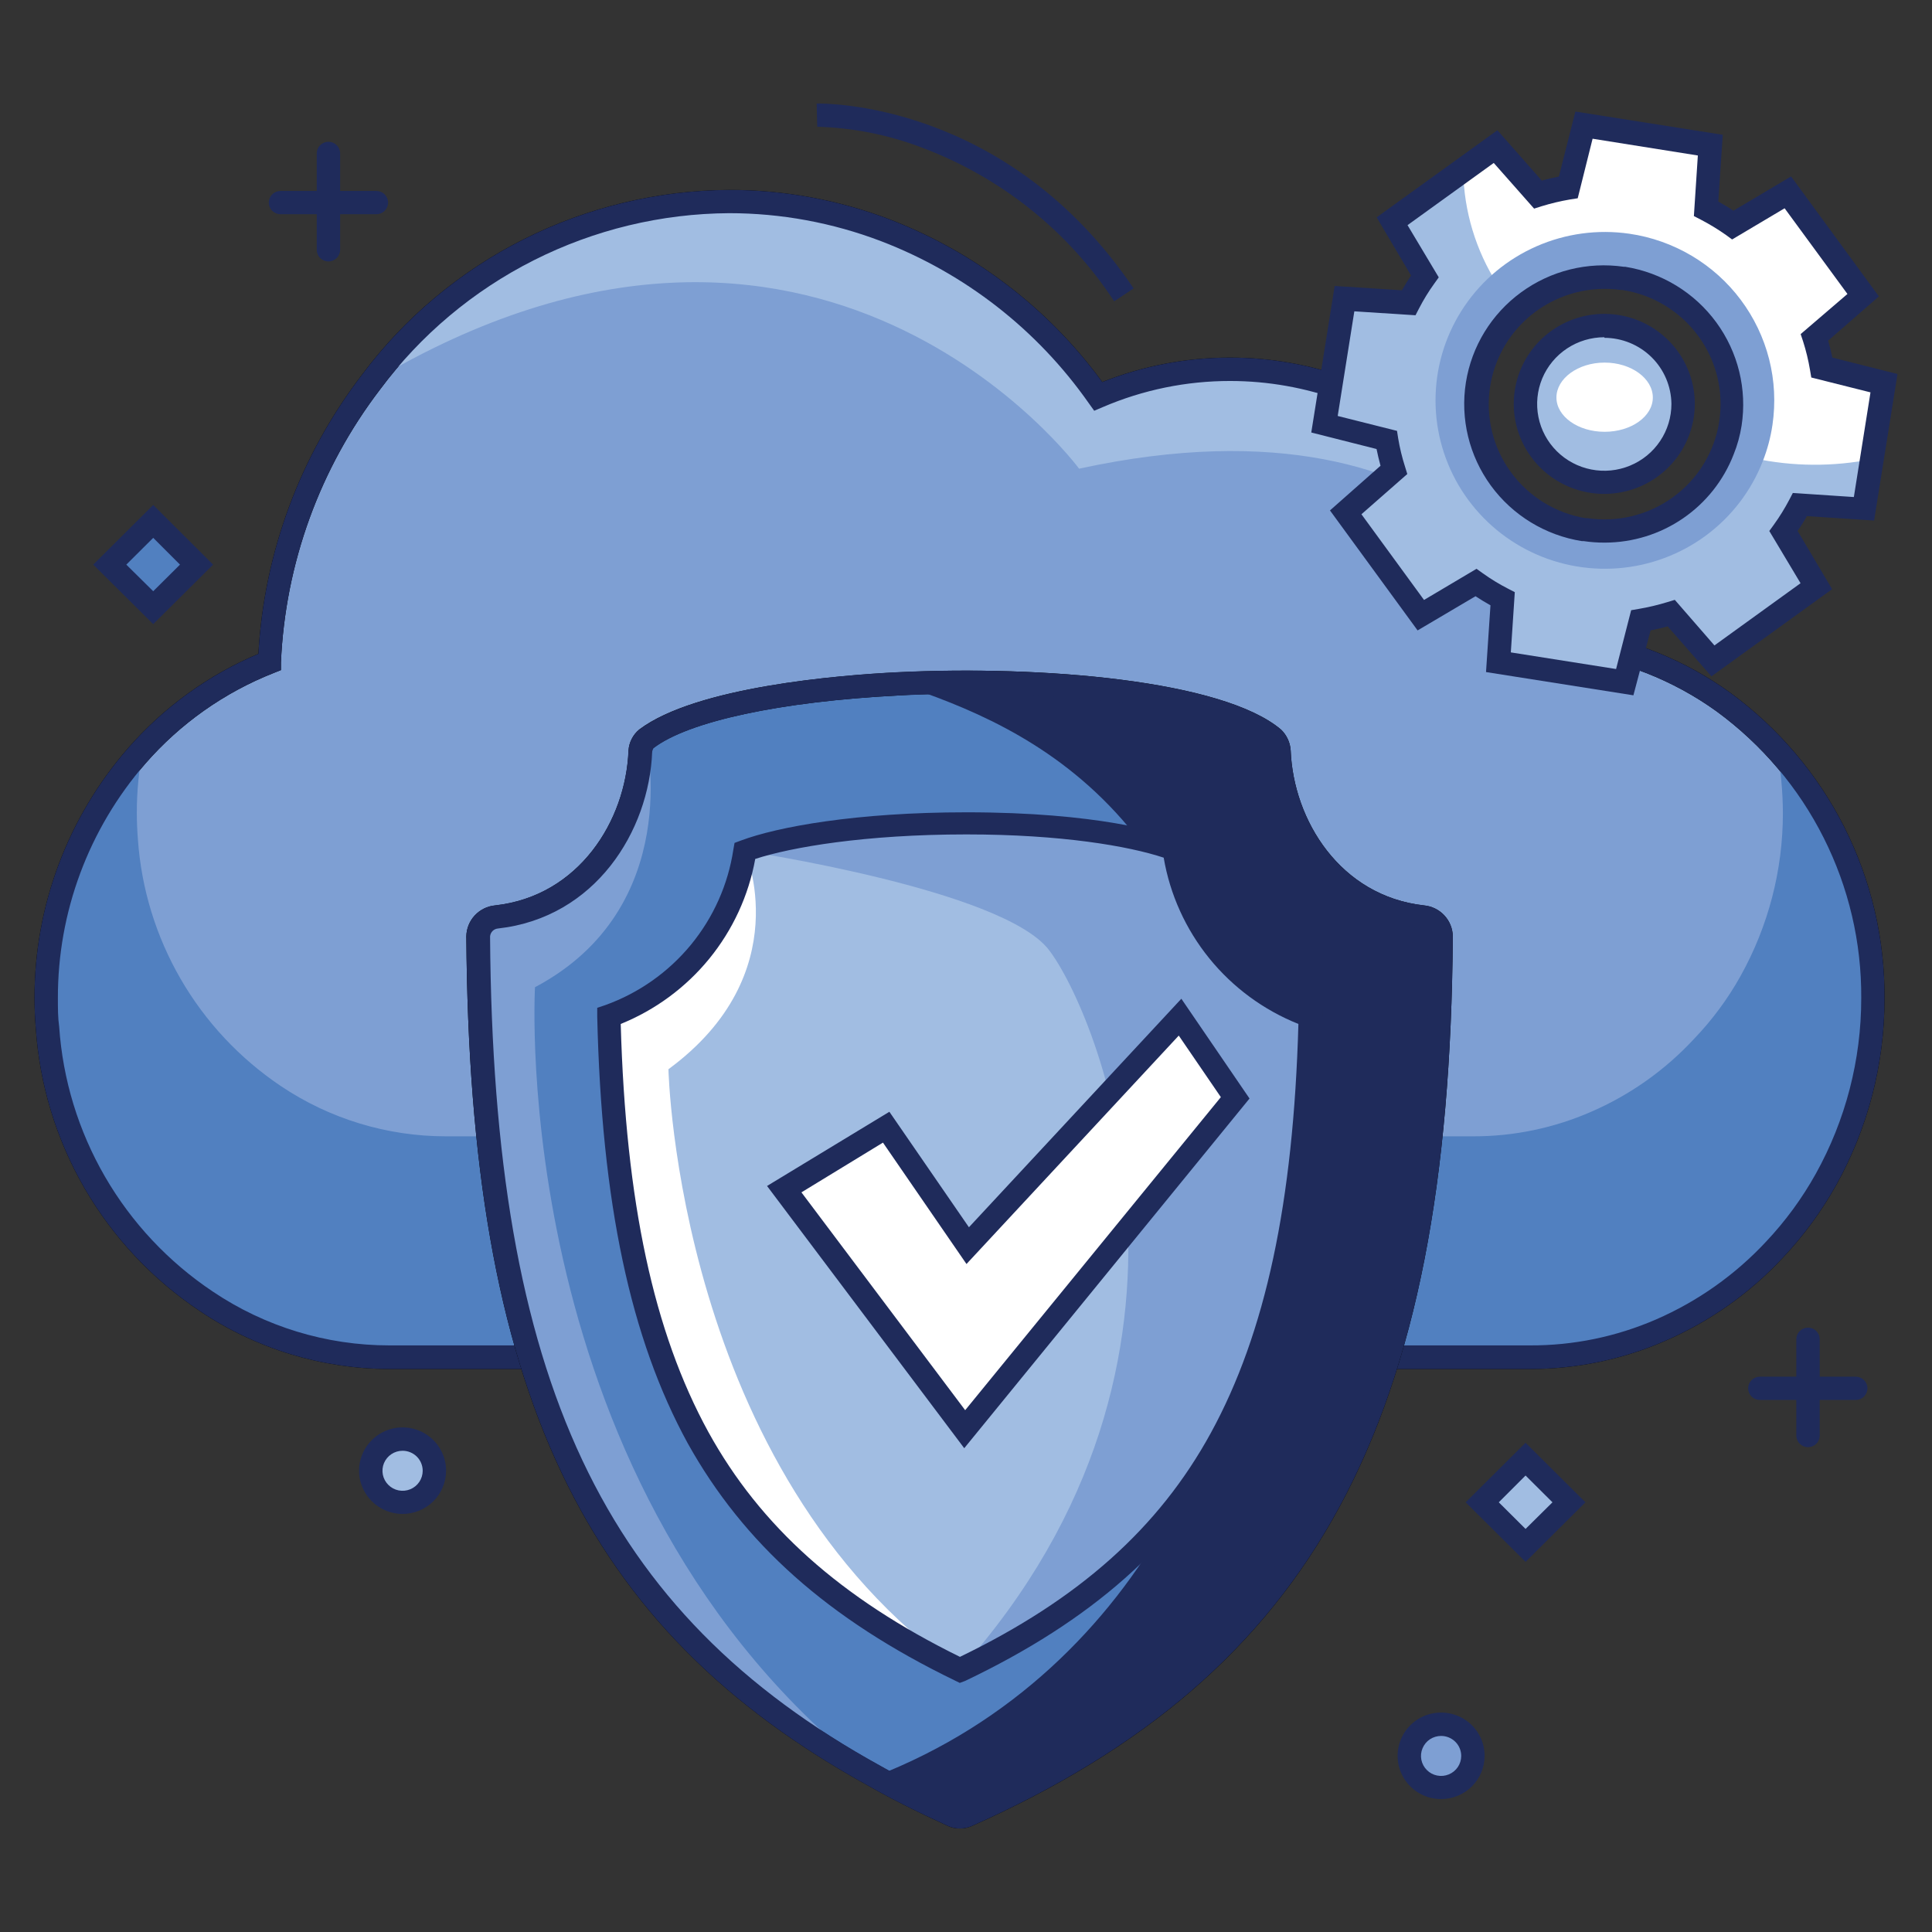
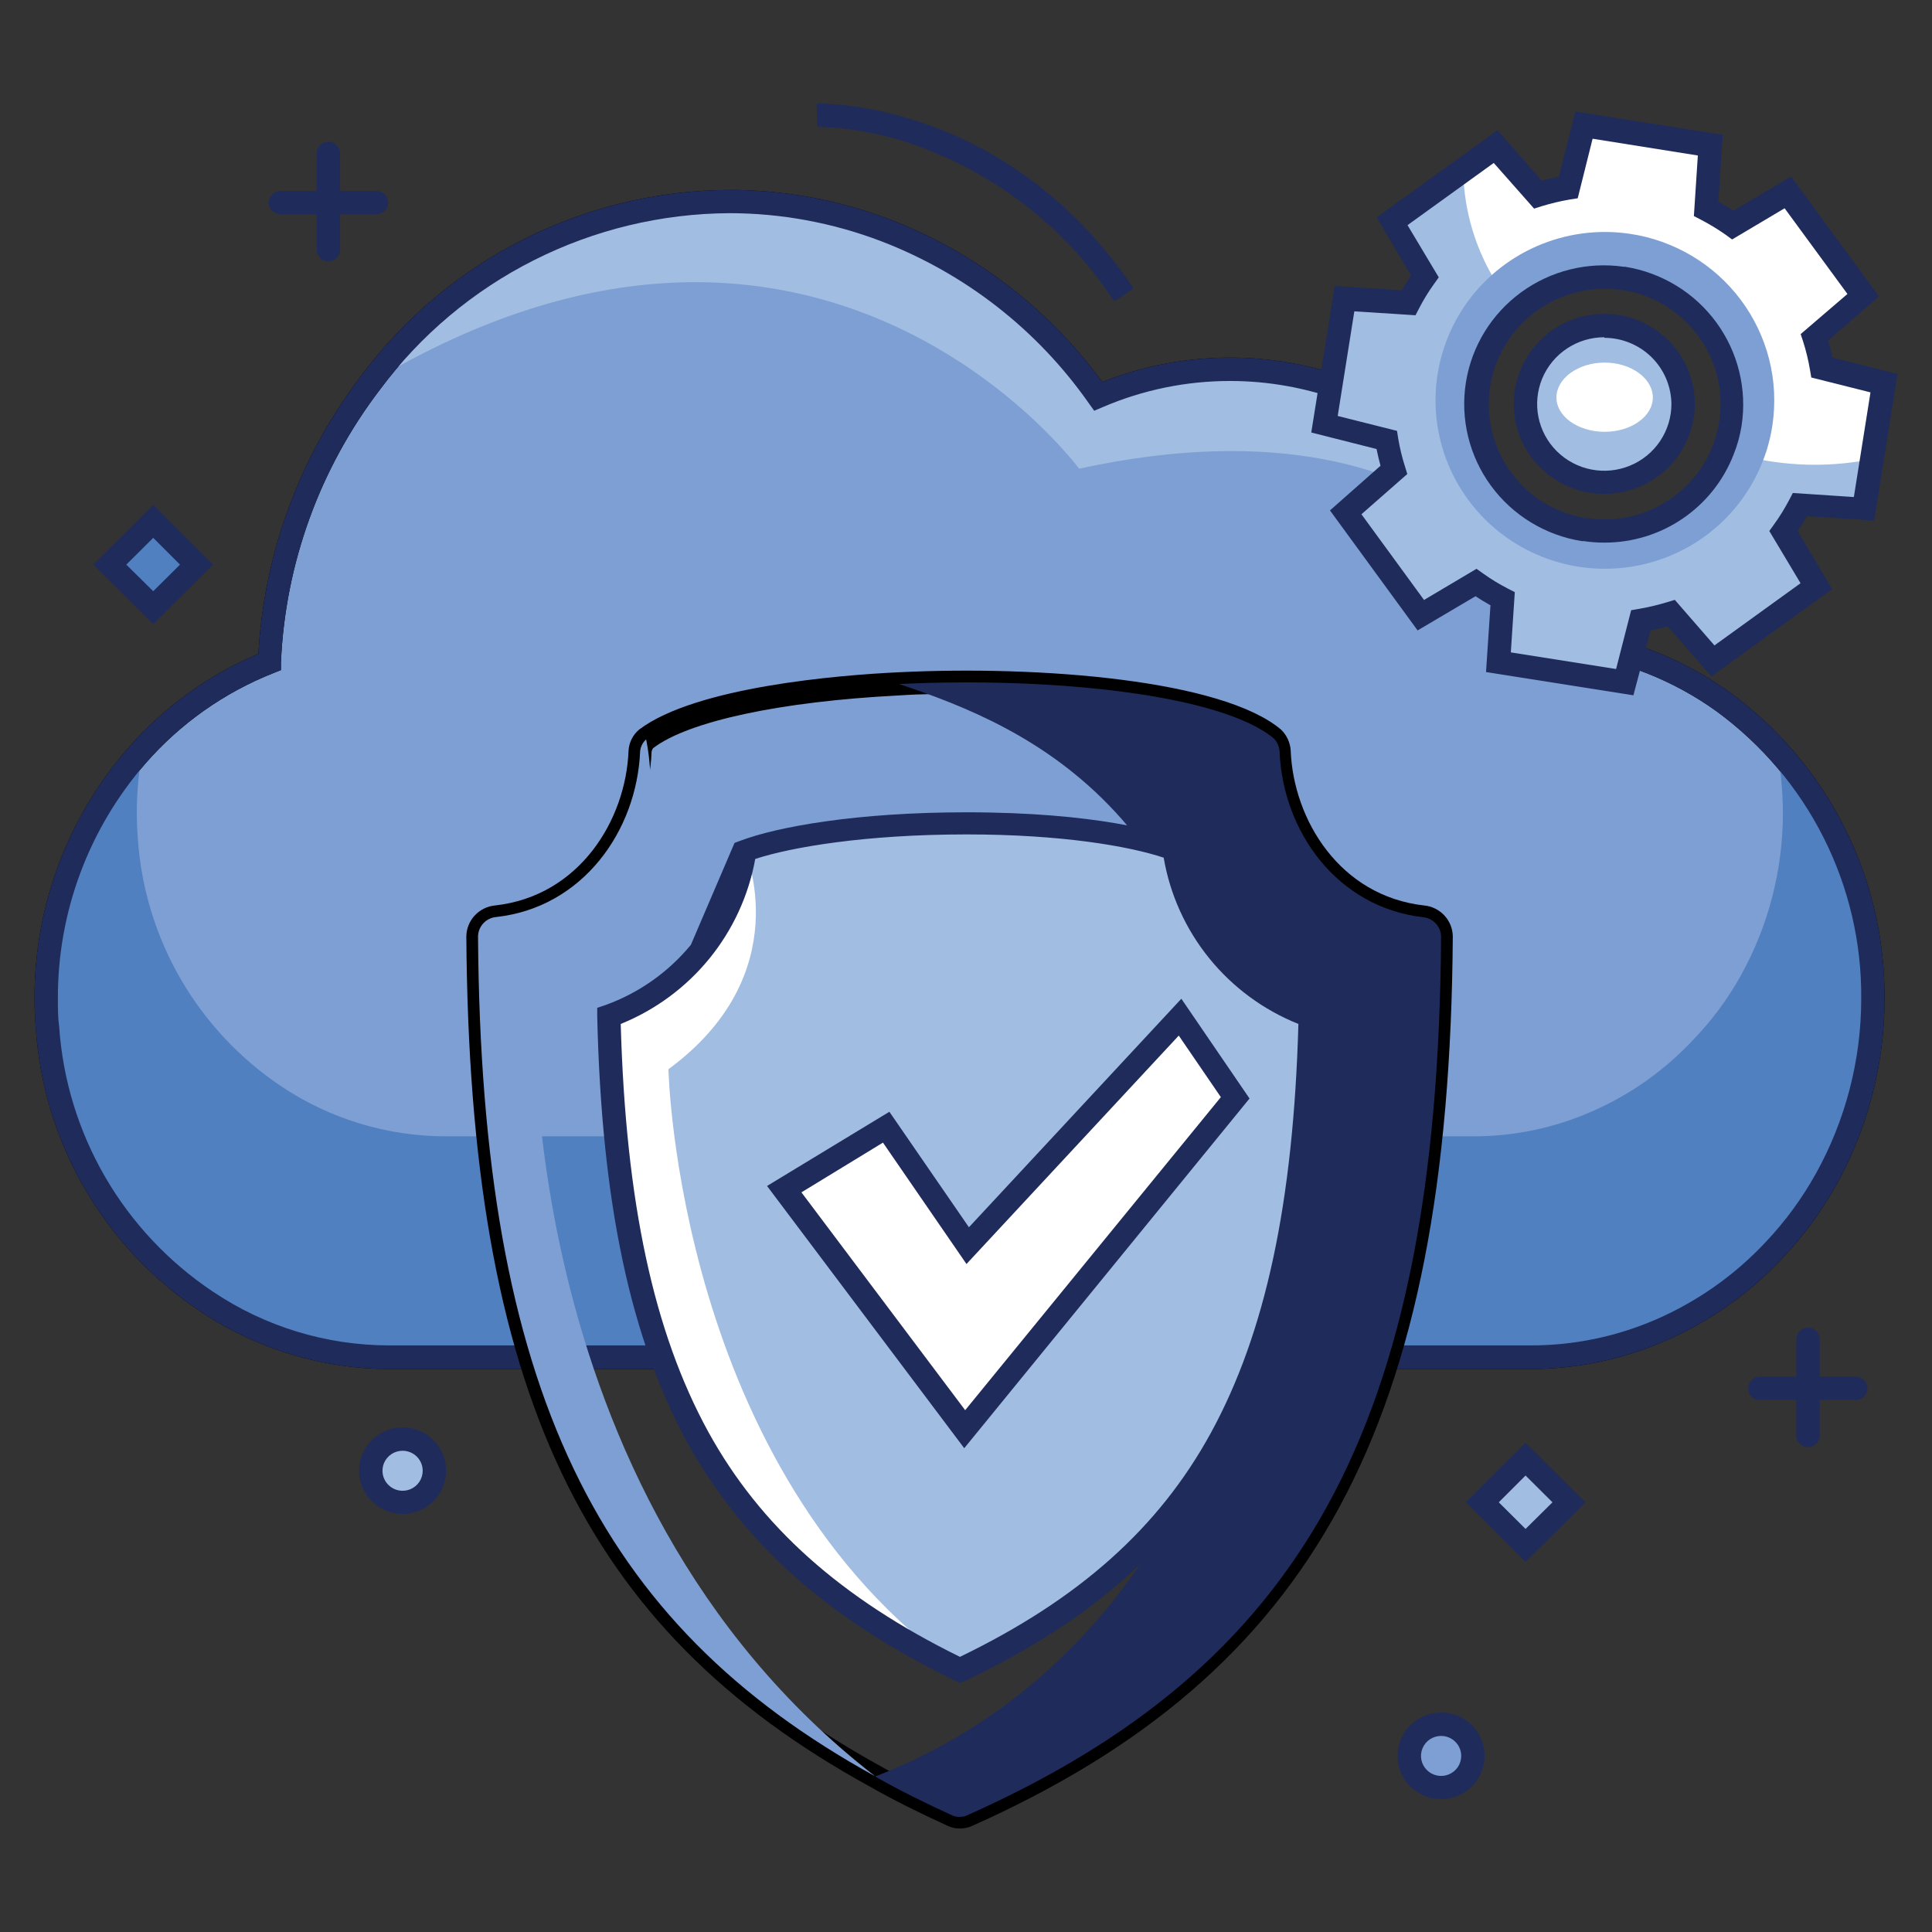
<svg xmlns="http://www.w3.org/2000/svg" width="56" height="56" viewBox="0 0 56 56" fill="none">
  <rect x="0" y="0" width="56" height="56" fill="#333333" stroke="none" />
  <path d="M54.285 28.935C54.29 30.772 53.823 32.58 52.929 34.187C52.519 34.92 52.021 35.599 51.444 36.21C50.515 37.206 49.39 38.002 48.138 38.546C46.944 39.07 45.653 39.34 44.348 39.338H11.289C9.39 39.342 7.534 38.779 5.96 37.723C4.639 36.834 3.538 35.657 2.742 34.283C1.947 32.908 1.476 31.371 1.366 29.788C1.339 29.505 1.329 29.222 1.329 28.935C1.329 26.361 2.263 23.872 3.96 21.927C5.002 20.725 6.321 19.79 7.804 19.204C7.936 16.266 8.964 13.437 10.75 11.094C11.954 9.478 13.518 8.163 15.32 7.252C17.123 6.34 19.113 5.858 21.135 5.842C22.68 5.84 24.213 6.12 25.657 6.668C28.149 7.628 30.297 9.302 31.831 11.478C33.038 10.962 34.338 10.696 35.652 10.696C40.354 10.696 44.324 14.067 45.484 18.594C47.096 18.791 48.63 19.394 49.942 20.346C51.297 21.335 52.397 22.628 53.152 24.122C53.907 25.615 54.295 27.264 54.285 28.935Z" fill="#7E9FD3" />
  <path d="M44.341 39.682H11.289C9.326 39.679 7.409 39.092 5.784 37.996C4.417 37.082 3.278 35.869 2.455 34.45C1.633 33.031 1.148 31.443 1.037 29.808C1.014 29.535 1 29.239 1 28.929C0.997 26.268 1.96 23.695 3.712 21.685C4.746 20.5 6.037 19.565 7.489 18.951C7.655 16.017 8.701 13.199 10.493 10.861C11.727 9.209 13.332 7.865 15.179 6.935C17.026 6.006 19.065 5.516 21.135 5.505C22.721 5.503 24.294 5.791 25.776 6.354C28.249 7.301 30.393 8.94 31.95 11.073C33.127 10.605 34.384 10.365 35.652 10.365C40.33 10.365 44.467 13.615 45.768 18.297C47.354 18.531 48.859 19.143 50.155 20.08C51.55 21.102 52.682 22.436 53.459 23.976C54.236 25.516 54.635 27.216 54.624 28.939C54.627 30.834 54.144 32.698 53.22 34.356C52.795 35.115 52.278 35.819 51.681 36.452C50.723 37.483 49.56 38.305 48.267 38.866C47.03 39.406 45.693 39.684 44.341 39.682ZM21.135 6.179C19.166 6.191 17.228 6.658 15.472 7.544C13.717 8.429 12.193 9.709 11.022 11.282C9.271 13.569 8.267 16.333 8.143 19.204V19.423L7.94 19.504C6.502 20.07 5.223 20.974 4.211 22.136C2.57 24.026 1.671 26.44 1.678 28.935C1.678 29.225 1.678 29.502 1.715 29.758C1.819 31.29 2.273 32.778 3.044 34.108C3.815 35.439 4.882 36.576 6.163 37.433C7.676 38.453 9.462 38.998 11.289 38.997H44.341C45.6 39.003 46.846 38.746 47.999 38.246C49.209 37.72 50.296 36.951 51.193 35.987C51.751 35.395 52.234 34.736 52.63 34.025C53.497 32.467 53.95 30.716 53.949 28.935C53.96 27.32 53.586 25.724 52.858 24.28C52.131 22.835 51.07 21.582 49.762 20.623C48.494 19.709 47.014 19.129 45.46 18.938L45.229 18.91L45.172 18.688C44.009 14.188 40.086 11.043 35.655 11.043C34.388 11.042 33.134 11.299 31.97 11.798L31.716 11.906L31.556 11.683C30.066 9.557 27.971 7.923 25.539 6.991C24.133 6.455 22.64 6.179 21.135 6.179Z" fill="black" />
  <path d="M54.285 28.935C54.289 30.773 53.822 32.582 52.929 34.191C52.519 34.923 52.02 35.602 51.444 36.213C50.515 37.21 49.39 38.005 48.138 38.549C46.944 39.074 45.653 39.343 44.348 39.341H11.289C9.39 39.344 7.534 38.781 5.96 37.723C4.639 36.834 3.538 35.657 2.742 34.283C1.947 32.908 1.476 31.371 1.366 29.788C1.339 29.509 1.329 29.222 1.329 28.935C1.329 26.361 2.263 23.872 3.96 21.927C4.021 21.86 4.078 21.793 4.143 21.725C4.024 22.329 3.965 22.943 3.966 23.559C3.966 23.817 3.977 24.073 3.997 24.328C4.096 25.753 4.52 27.138 5.237 28.377C5.954 29.616 6.946 30.676 8.136 31.477C9.551 32.429 11.219 32.937 12.927 32.937H42.703C43.88 32.939 45.044 32.696 46.121 32.225C47.248 31.737 48.26 31.02 49.094 30.122C49.623 29.572 50.079 28.957 50.45 28.292C51.255 26.848 51.678 25.224 51.678 23.572C51.676 22.956 51.62 22.341 51.508 21.735C53.304 23.707 54.294 26.275 54.285 28.935Z" fill="#5180C0" />
  <path d="M45.497 18.597C45.497 18.597 42.812 11.08 31.278 13.585C31.278 13.585 23.711 3.32 10.75 11.08C11.955 9.467 13.521 8.155 15.322 7.246C17.125 6.337 19.114 5.856 21.135 5.842C22.68 5.84 24.213 6.12 25.657 6.668C28.149 7.628 30.297 9.302 31.831 11.478C33.038 10.962 34.338 10.696 35.652 10.696C40.354 10.699 44.324 14.053 45.497 18.597Z" fill="#A1BDE2" />
  <path d="M44.341 39.682H11.289C9.326 39.679 7.409 39.092 5.784 37.996C4.417 37.082 3.278 35.869 2.455 34.45C1.633 33.031 1.148 31.443 1.037 29.808C1.014 29.535 1 29.239 1 28.929C0.997 26.268 1.96 23.695 3.712 21.685C4.746 20.5 6.037 19.565 7.489 18.951C7.655 16.017 8.701 13.199 10.493 10.861C11.727 9.209 13.332 7.865 15.179 6.935C17.026 6.006 19.065 5.516 21.135 5.505C22.721 5.503 24.294 5.791 25.776 6.354C28.249 7.301 30.393 8.94 31.95 11.073C33.127 10.605 34.384 10.365 35.652 10.365C40.33 10.365 44.467 13.615 45.768 18.297C47.354 18.531 48.859 19.143 50.155 20.08C51.55 21.102 52.682 22.436 53.459 23.976C54.236 25.516 54.635 27.216 54.624 28.939C54.627 30.834 54.144 32.698 53.22 34.356C52.795 35.115 52.278 35.819 51.681 36.452C50.723 37.483 49.56 38.305 48.267 38.866C47.03 39.406 45.693 39.684 44.341 39.682ZM21.135 6.179C19.166 6.191 17.228 6.658 15.472 7.544C13.717 8.429 12.193 9.709 11.022 11.282C9.271 13.569 8.267 16.333 8.143 19.204V19.423L7.94 19.504C6.502 20.07 5.223 20.974 4.211 22.136C2.57 24.026 1.671 26.44 1.678 28.935C1.678 29.225 1.678 29.502 1.715 29.758C1.819 31.29 2.273 32.778 3.044 34.108C3.815 35.439 4.882 36.576 6.163 37.433C7.676 38.453 9.462 38.998 11.289 38.997H44.341C45.6 39.003 46.846 38.746 47.999 38.246C49.209 37.72 50.296 36.951 51.193 35.987C51.751 35.395 52.234 34.736 52.63 34.025C53.497 32.467 53.95 30.716 53.949 28.935C53.96 27.32 53.586 25.724 52.858 24.28C52.131 22.835 51.07 21.582 49.762 20.623C48.494 19.709 47.014 19.129 45.46 18.938L45.229 18.91L45.172 18.688C44.009 14.188 40.086 11.043 35.655 11.043C34.388 11.042 33.134 11.299 31.97 11.798L31.716 11.906L31.556 11.683C30.066 9.557 27.971 7.923 25.539 6.991C24.133 6.455 22.64 6.179 21.135 6.179Z" fill="#1F2B5B" />
  <path d="M52.407 41.947C52.316 41.947 52.23 41.911 52.167 41.848C52.103 41.785 52.067 41.699 52.067 41.61V38.819C52.067 38.729 52.103 38.644 52.167 38.58C52.23 38.517 52.316 38.482 52.407 38.482C52.496 38.482 52.583 38.517 52.646 38.58C52.71 38.644 52.745 38.729 52.745 38.819V41.61C52.745 41.699 52.71 41.785 52.646 41.848C52.583 41.911 52.496 41.947 52.407 41.947Z" fill="#1F2B5B" />
  <path d="M53.79 40.578H51.01C50.92 40.578 50.834 40.543 50.77 40.48C50.706 40.416 50.671 40.331 50.671 40.241C50.671 40.152 50.706 40.066 50.77 40.003C50.834 39.94 50.92 39.904 51.01 39.904H53.79C53.88 39.904 53.966 39.94 54.029 40.003C54.093 40.066 54.129 40.152 54.129 40.241C54.129 40.331 54.093 40.416 54.029 40.48C53.966 40.543 53.88 40.578 53.79 40.578Z" fill="#1F2B5B" />
  <path d="M9.52 7.578C9.43 7.578 9.344 7.542 9.28 7.479C9.216 7.416 9.181 7.33 9.181 7.241V4.446C9.181 4.357 9.216 4.271 9.28 4.208C9.344 4.145 9.43 4.109 9.52 4.109C9.61 4.109 9.696 4.145 9.759 4.208C9.823 4.271 9.859 4.357 9.859 4.446V7.241C9.859 7.33 9.823 7.416 9.759 7.479C9.696 7.542 9.61 7.578 9.52 7.578Z" fill="#1F2B5B" />
  <path d="M10.91 6.209H8.13C8.04 6.209 7.954 6.174 7.89 6.11C7.826 6.047 7.791 5.961 7.791 5.872C7.791 5.783 7.826 5.697 7.89 5.634C7.954 5.57 8.04 5.535 8.13 5.535H10.91C11 5.535 11.086 5.57 11.149 5.634C11.213 5.697 11.249 5.783 11.249 5.872C11.249 5.961 11.213 6.047 11.149 6.11C11.086 6.174 11 6.209 10.91 6.209Z" fill="#1F2B5B" />
  <path d="M42.693 50.893C42.693 50.712 42.639 50.535 42.538 50.384C42.437 50.233 42.293 50.115 42.124 50.046C41.956 49.977 41.77 49.959 41.591 49.994C41.412 50.029 41.248 50.117 41.119 50.245C40.99 50.373 40.902 50.536 40.867 50.714C40.831 50.892 40.849 51.077 40.919 51.244C40.989 51.412 41.107 51.555 41.259 51.656C41.411 51.756 41.589 51.81 41.771 51.81C42.016 51.81 42.25 51.714 42.423 51.541C42.596 51.37 42.693 51.136 42.693 50.893Z" fill="#7E9FD3" />
  <path d="M41.771 52.147C41.522 52.147 41.278 52.074 41.07 51.936C40.863 51.798 40.701 51.602 40.606 51.372C40.51 51.143 40.486 50.891 40.535 50.647C40.584 50.404 40.704 50.181 40.881 50.005C41.057 49.83 41.282 49.711 41.527 49.663C41.772 49.615 42.026 49.64 42.256 49.736C42.487 49.831 42.683 49.992 42.822 50.199C42.96 50.406 43.033 50.648 43.032 50.897C43.032 51.228 42.898 51.547 42.662 51.781C42.425 52.016 42.105 52.147 41.771 52.147ZM41.771 50.317C41.656 50.317 41.543 50.351 41.447 50.414C41.351 50.478 41.277 50.569 41.233 50.675C41.188 50.781 41.177 50.897 41.199 51.01C41.222 51.122 41.277 51.225 41.359 51.306C41.44 51.388 41.544 51.443 41.657 51.465C41.771 51.488 41.888 51.476 41.994 51.432C42.101 51.388 42.192 51.314 42.256 51.219C42.32 51.123 42.354 51.011 42.354 50.897C42.354 50.743 42.293 50.595 42.184 50.487C42.074 50.378 41.926 50.317 41.771 50.317Z" fill="#1F2B5B" />
  <path d="M11.669 43.545C12.177 43.545 12.588 43.136 12.588 42.631C12.588 42.127 12.177 41.718 11.669 41.718C11.162 41.718 10.75 42.127 10.75 42.631C10.75 43.136 11.162 43.545 11.669 43.545Z" fill="#A1BDE2" />
  <path d="M11.669 43.882C11.42 43.882 11.176 43.808 10.968 43.67C10.761 43.532 10.599 43.336 10.504 43.107C10.408 42.878 10.383 42.625 10.432 42.382C10.481 42.139 10.602 41.915 10.779 41.74C10.955 41.565 11.18 41.446 11.425 41.398C11.67 41.35 11.924 41.375 12.154 41.47C12.384 41.566 12.581 41.727 12.719 41.934C12.858 42.14 12.931 42.383 12.93 42.631C12.929 42.963 12.796 43.281 12.56 43.516C12.323 43.75 12.003 43.882 11.669 43.882ZM11.669 42.051C11.554 42.051 11.441 42.085 11.345 42.149C11.249 42.213 11.175 42.303 11.13 42.409C11.086 42.515 11.075 42.632 11.097 42.744C11.12 42.857 11.175 42.96 11.257 43.041C11.338 43.122 11.442 43.178 11.555 43.2C11.668 43.222 11.786 43.211 11.892 43.167C11.999 43.123 12.09 43.049 12.154 42.953C12.218 42.858 12.252 42.746 12.252 42.631C12.252 42.477 12.191 42.33 12.082 42.221C11.972 42.112 11.824 42.051 11.669 42.051Z" fill="#1F2B5B" />
  <path d="M42.951 43.546L44.208 42.297L45.464 43.546L44.208 44.795L42.951 43.546Z" fill="#A1BDE2" />
  <path d="M44.219 45.271L42.483 43.545L44.219 41.819L45.955 43.545L44.219 45.271ZM43.443 43.545L44.219 44.317L44.999 43.545L44.219 42.769L43.443 43.545Z" fill="#1F2B5B" />
  <path d="M3.176 16.362L4.432 15.113L5.689 16.362L4.432 17.611L3.176 16.362Z" fill="#5180C0" />
  <path d="M4.441 18.091L2.702 16.366L4.441 14.636L6.177 16.366L4.441 18.091ZM3.661 16.366L4.441 17.137L5.217 16.366L4.441 15.59L3.661 16.366Z" fill="#1F2B5B" />
-   <path d="M41.771 27.142C41.676 41.408 37.703 48.318 28.007 52.629C27.883 52.678 27.744 52.678 27.62 52.629C26.834 52.265 26.078 51.894 25.366 51.49C17.311 47.057 13.944 40.248 13.856 27.145C13.859 27.002 13.915 26.865 14.014 26.761C14.113 26.657 14.248 26.593 14.392 26.583C16.893 26.303 18.46 24.088 18.555 21.772C18.569 21.643 18.631 21.523 18.728 21.435C19.921 20.539 22.85 20.003 26.044 19.837C30.451 19.622 35.394 20.134 36.913 21.422C37.006 21.522 37.062 21.65 37.072 21.786C37.16 24.102 38.737 26.316 41.239 26.596C41.379 26.607 41.511 26.669 41.608 26.769C41.706 26.87 41.764 27.002 41.771 27.142Z" fill="#5180C0" />
  <path d="M27.82 53C27.703 53.001 27.588 52.977 27.481 52.929C26.579 52.515 25.854 52.151 25.203 51.78C16.88 47.209 13.605 40.295 13.517 27.142C13.52 26.916 13.608 26.699 13.762 26.534C13.917 26.368 14.128 26.265 14.354 26.245C16.788 25.972 18.141 23.781 18.219 21.756C18.226 21.638 18.257 21.524 18.31 21.419C18.363 21.314 18.437 21.221 18.528 21.145C20.175 19.905 24.322 19.568 26.027 19.487C30.194 19.281 35.445 19.716 37.133 21.149C37.297 21.308 37.396 21.522 37.411 21.749C37.489 23.771 38.842 25.972 41.276 26.245C41.502 26.266 41.712 26.369 41.866 26.535C42.02 26.7 42.107 26.917 42.11 27.142C42.015 41.273 38.103 48.507 28.146 52.939C28.042 52.98 27.932 53.001 27.82 53ZM28.081 20.11C27.403 20.11 26.746 20.11 26.047 20.158C22.626 20.333 19.945 20.906 18.928 21.688C18.907 21.718 18.894 21.751 18.887 21.786C18.799 24.095 17.236 26.599 14.422 26.913C14.362 26.916 14.304 26.941 14.261 26.983C14.218 27.026 14.192 27.082 14.188 27.142C14.276 40.005 17.453 46.75 25.522 51.193C26.159 51.554 26.878 51.911 27.756 52.319C27.794 52.329 27.833 52.329 27.871 52.319C37.53 48.018 41.334 40.956 41.432 27.142C41.428 27.083 41.403 27.027 41.36 26.984C41.318 26.942 41.261 26.917 41.202 26.913C38.384 26.599 36.821 24.095 36.733 21.779C36.725 21.735 36.708 21.692 36.682 21.654C35.57 20.71 32.112 20.11 28.081 20.11Z" fill="black" />
  <path d="M25.366 51.486C17.311 47.054 13.944 40.245 13.856 27.142C13.859 26.999 13.915 26.862 14.014 26.758C14.113 26.654 14.248 26.59 14.392 26.579C16.893 26.299 18.46 24.085 18.555 21.769C18.569 21.639 18.631 21.52 18.728 21.432C18.728 21.432 19.86 26.309 15.507 28.615C15.507 28.615 14.659 43.187 25.366 51.486Z" fill="#7E9FD3" />
  <path d="M41.771 27.142C41.676 41.408 37.703 48.318 28.007 52.629C27.882 52.676 27.745 52.676 27.62 52.629C26.834 52.272 26.078 51.898 25.366 51.493C33.312 48.412 36.496 40.184 36.231 34.77C35.679 23.515 29.79 21.078 26.061 19.827C30.468 19.612 35.411 20.124 36.93 21.412C37.022 21.511 37.078 21.638 37.089 21.772C37.177 24.091 38.754 26.306 41.256 26.586C41.395 26.602 41.523 26.667 41.617 26.769C41.712 26.871 41.767 27.003 41.771 27.142Z" fill="#1F2B5B" />
  <path d="M37.981 29.451C37.852 34.814 37.022 38.731 35.394 41.704C33.831 44.559 31.411 46.7 27.824 48.406C24.216 46.656 21.796 44.509 20.233 41.664C18.609 38.697 17.775 34.794 17.646 29.444C18.678 29.076 19.59 28.436 20.285 27.594C20.98 26.751 21.432 25.736 21.592 24.658C22.61 24.273 24.888 23.862 28.014 23.862C31.139 23.862 33.173 24.287 34.028 24.624C34.181 25.711 34.631 26.735 35.327 27.586C36.024 28.437 36.942 29.082 37.981 29.451Z" fill="#A1BDE2" />
  <path d="M27.824 48.406C24.216 46.656 21.796 44.509 20.233 41.664C18.609 38.697 17.775 34.794 17.646 29.444C18.678 29.076 19.59 28.436 20.285 27.594C20.98 26.751 21.432 25.736 21.592 24.658C21.592 24.658 23.148 28.217 19.375 30.992C19.375 30.998 19.633 42.638 27.824 48.406Z" fill="white" />
-   <path d="M37.981 29.451C37.852 34.814 37.022 38.731 35.394 41.704C33.831 44.559 31.414 46.7 27.824 48.406C35.984 39.274 31.756 29.276 30.397 27.526C29.037 25.777 21.582 24.665 21.582 24.665C22.599 24.28 24.878 23.869 28.003 23.869C31.129 23.869 33.17 24.287 34.028 24.624C34.181 25.711 34.631 26.735 35.327 27.586C36.024 28.437 36.942 29.082 37.981 29.451Z" fill="#7E9FD3" />
-   <path d="M27.82 53C27.703 53.001 27.588 52.977 27.481 52.929C26.596 52.525 25.851 52.151 25.2 51.78C16.883 47.209 13.605 40.295 13.517 27.142C13.52 26.916 13.607 26.7 13.761 26.534C13.915 26.367 14.125 26.264 14.351 26.242C16.785 25.972 18.141 23.781 18.216 21.752C18.224 21.636 18.256 21.522 18.31 21.419C18.363 21.315 18.437 21.223 18.528 21.149C20.175 19.905 24.322 19.568 26.027 19.483C30.194 19.285 35.445 19.716 37.133 21.149C37.297 21.308 37.396 21.522 37.411 21.749C37.489 23.771 38.842 25.972 41.276 26.242C41.502 26.264 41.712 26.367 41.866 26.534C42.02 26.7 42.107 26.916 42.11 27.142C42.015 41.273 38.103 48.503 28.146 52.939C28.042 52.98 27.932 53.001 27.82 53ZM28.075 20.107C27.417 20.107 26.742 20.124 26.061 20.158C22.64 20.333 19.958 20.906 18.941 21.688C18.924 21.718 18.911 21.752 18.904 21.786C18.816 24.095 17.253 26.599 14.436 26.913C14.376 26.918 14.32 26.943 14.278 26.985C14.236 27.027 14.21 27.083 14.205 27.142C14.293 40.005 17.47 46.75 25.539 51.193C26.176 51.554 26.895 51.921 27.773 52.319C27.811 52.329 27.85 52.329 27.888 52.319C37.547 48.018 41.351 40.956 41.449 27.139C41.444 27.08 41.419 27.025 41.376 26.983C41.334 26.942 41.278 26.917 41.219 26.913C38.401 26.599 36.838 24.095 36.75 21.779C36.743 21.735 36.727 21.692 36.703 21.654C35.57 20.71 32.109 20.107 28.075 20.107Z" fill="#1F2B5B" />
-   <path d="M27.82 48.78L27.674 48.709C23.996 46.926 21.555 44.741 19.935 41.836C18.273 38.802 17.436 34.865 17.311 29.461V29.212L17.544 29.134C18.514 28.785 19.371 28.181 20.025 27.387C20.678 26.593 21.104 25.639 21.257 24.624L21.291 24.432L21.474 24.364C22.535 23.967 24.81 23.545 28.014 23.545C31.811 23.545 33.669 24.132 34.15 24.314L34.333 24.381L34.364 24.577C34.506 25.605 34.928 26.575 35.586 27.38C36.243 28.186 37.11 28.798 38.093 29.148L38.327 29.225V29.475C38.198 34.895 37.364 38.836 35.699 41.88C34.099 44.805 31.631 46.98 27.976 48.722L27.82 48.78ZM17.992 29.68C18.138 34.848 18.945 38.61 20.531 41.505C22.04 44.242 24.359 46.319 27.824 48.025C31.275 46.356 33.587 44.293 35.096 41.536C36.682 38.637 37.489 34.865 37.635 29.68C36.624 29.276 35.734 28.62 35.05 27.776C34.367 26.932 33.912 25.928 33.73 24.86C32.712 24.523 30.763 24.186 28.014 24.186C25.078 24.186 22.928 24.557 21.891 24.897C21.699 25.957 21.241 26.951 20.56 27.787C19.878 28.623 18.995 29.274 17.992 29.68Z" fill="#1F2B5B" />
+   <path d="M27.82 48.78L27.674 48.709C23.996 46.926 21.555 44.741 19.935 41.836C18.273 38.802 17.436 34.865 17.311 29.461V29.212L17.544 29.134C18.514 28.785 19.371 28.181 20.025 27.387L21.291 24.432L21.474 24.364C22.535 23.967 24.81 23.545 28.014 23.545C31.811 23.545 33.669 24.132 34.15 24.314L34.333 24.381L34.364 24.577C34.506 25.605 34.928 26.575 35.586 27.38C36.243 28.186 37.11 28.798 38.093 29.148L38.327 29.225V29.475C38.198 34.895 37.364 38.836 35.699 41.88C34.099 44.805 31.631 46.98 27.976 48.722L27.82 48.78ZM17.992 29.68C18.138 34.848 18.945 38.61 20.531 41.505C22.04 44.242 24.359 46.319 27.824 48.025C31.275 46.356 33.587 44.293 35.096 41.536C36.682 38.637 37.489 34.865 37.635 29.68C36.624 29.276 35.734 28.62 35.05 27.776C34.367 26.932 33.912 25.928 33.73 24.86C32.712 24.523 30.763 24.186 28.014 24.186C25.078 24.186 22.928 24.557 21.891 24.897C21.699 25.957 21.241 26.951 20.56 27.787C19.878 28.623 18.995 29.274 17.992 29.68Z" fill="#1F2B5B" />
  <path d="M25.688 32.68L22.735 34.474L27.959 41.428L35.804 31.824L34.208 29.488L28.054 36.112L25.688 32.68Z" fill="white" />
  <path d="M27.949 41.977L22.233 34.376L25.779 32.225L28.085 35.573L34.242 28.949L36.218 31.841L27.949 41.977ZM23.23 34.561L27.976 40.875L35.387 31.801L34.167 30.017L28.014 36.638L25.593 33.119L23.23 34.561Z" fill="#1F2B5B" />
  <path d="M52.813 10.669C52.763 10.372 52.691 10.079 52.6 9.792L54.003 8.572L51.82 5.592L50.227 6.539C49.98 6.364 49.72 6.206 49.45 6.068L49.572 4.22L47.65 3.917L45.914 3.64L45.456 5.437C45.158 5.484 44.863 5.554 44.575 5.646L43.348 4.254L42.409 4.928L40.351 6.421L41.3 8.013C41.125 8.258 40.968 8.514 40.829 8.781L38.971 8.663L38.391 12.3L40.202 12.752C40.25 13.046 40.319 13.337 40.408 13.622L39.008 14.849L41.185 17.832L42.782 16.871C43.028 17.047 43.286 17.204 43.554 17.343L43.432 19.187L44.551 19.362L45.355 19.49L46.684 19.699L47.094 19.763L47.548 17.97C47.848 17.922 48.144 17.852 48.433 17.761L49.308 18.772L49.647 19.17L51.223 18.031L52.644 17.019L51.691 15.432C51.869 15.187 52.028 14.93 52.169 14.663L54.024 14.785L54.261 13.312L54.6 11.144L52.813 10.669ZM50.162 12.287C50.122 12.55 50.052 12.808 49.952 13.055C49.647 13.83 49.086 14.479 48.362 14.896C47.638 15.313 46.793 15.473 45.965 15.351H45.921C44.949 15.203 44.077 14.678 43.495 13.891C42.912 13.103 42.669 12.118 42.817 11.152C42.965 10.187 43.494 9.319 44.286 8.74C45.078 8.161 46.068 7.919 47.04 8.066H47.08C47.562 8.142 48.023 8.311 48.439 8.564C48.854 8.817 49.215 9.149 49.502 9.541C49.788 9.933 49.993 10.377 50.107 10.848C50.22 11.32 50.239 11.808 50.162 12.287Z" fill="#A1BDE2" />
  <path d="M54.614 11.141L54.275 13.305C53.135 13.534 51.96 13.526 50.823 13.281C50.538 13.227 50.247 13.156 49.955 13.072C50.055 12.825 50.126 12.567 50.166 12.304C50.242 11.825 50.223 11.337 50.109 10.866C49.995 10.396 49.79 9.952 49.504 9.56C49.217 9.169 48.856 8.837 48.441 8.584C48.026 8.331 47.565 8.162 47.084 8.087H47.043C46.489 8.006 45.923 8.052 45.388 8.22C44.854 8.388 44.365 8.674 43.958 9.057C43.759 8.797 43.574 8.526 43.405 8.245C42.777 7.26 42.433 6.122 42.412 4.955L43.351 4.281L44.578 5.673C44.866 5.581 45.161 5.511 45.46 5.464L45.917 3.667L47.653 3.944L49.576 4.247L49.45 6.084C49.721 6.221 49.98 6.377 50.227 6.553L51.82 5.606L54 8.589L52.6 9.792C52.691 10.079 52.763 10.372 52.813 10.669L54.614 11.141Z" fill="white" />
  <path d="M47.23 6.775C46.315 6.642 45.382 6.768 44.537 7.139C43.691 7.51 42.968 8.111 42.451 8.872C41.934 9.633 41.643 10.524 41.612 11.442C41.581 12.36 41.812 13.268 42.276 14.062C42.742 14.855 43.422 15.503 44.241 15.929C45.059 16.355 45.982 16.543 46.903 16.471C47.824 16.399 48.706 16.07 49.448 15.522C50.189 14.973 50.76 14.229 51.094 13.372C51.228 13.031 51.323 12.676 51.376 12.314C51.469 11.679 51.437 11.033 51.279 10.411C51.121 9.79 50.842 9.205 50.457 8.691C50.072 8.176 49.588 7.742 49.035 7.414C48.481 7.085 47.868 6.868 47.23 6.775ZM45.965 15.351H45.921C44.949 15.203 44.077 14.678 43.495 13.891C42.912 13.103 42.669 12.118 42.817 11.152C42.965 10.187 43.494 9.319 44.286 8.74C45.078 8.161 46.068 7.919 47.04 8.066H47.08C47.562 8.142 48.023 8.311 48.439 8.564C48.854 8.817 49.214 9.148 49.5 9.54C49.786 9.932 49.992 10.375 50.106 10.846C50.219 11.317 50.238 11.805 50.162 12.283C50.122 12.547 50.052 12.805 49.952 13.052C49.647 13.827 49.087 14.477 48.363 14.894C47.638 15.312 46.793 15.473 45.965 15.351Z" fill="#7E9FD3" />
  <path d="M47.345 20.154L43.073 19.48L43.202 17.545C43.053 17.461 42.907 17.373 42.768 17.282L41.09 18.273L38.55 14.795L40.015 13.5C39.971 13.338 39.93 13.163 39.9 13.015L38.008 12.536L38.686 8.289L40.636 8.414C40.717 8.269 40.805 8.127 40.9 7.986L39.903 6.3L43.402 3.775L44.69 5.235C44.853 5.188 45.029 5.151 45.185 5.117L45.663 3.233L49.935 3.907L49.806 5.842C49.959 5.926 50.105 6.014 50.243 6.108L51.915 5.114L54.461 8.592L52.99 9.873C53.037 10.035 53.078 10.21 53.112 10.365L55 10.841L54.322 15.088L52.373 14.96C52.291 15.108 52.2 15.253 52.105 15.391L53.105 17.077L49.606 19.605L48.338 18.155C48.172 18.203 47.999 18.24 47.843 18.273L47.345 20.154ZM43.792 18.91L46.843 19.392L47.28 17.687L47.497 17.65C47.781 17.602 48.06 17.535 48.335 17.451L48.545 17.387L49.694 18.708L52.19 16.905L51.284 15.391L51.413 15.213C51.581 14.981 51.731 14.738 51.864 14.485L51.966 14.289L53.735 14.407L54.217 11.373L52.501 10.942L52.464 10.723C52.417 10.443 52.35 10.167 52.264 9.897L52.193 9.684L53.549 8.521L51.728 6.037L50.206 6.941L50.026 6.809C49.793 6.645 49.548 6.496 49.294 6.364L49.098 6.263L49.213 4.507L46.162 4.021L45.731 5.747L45.511 5.781C45.229 5.829 44.95 5.896 44.677 5.98L44.467 6.047L43.297 4.723L40.798 6.526L41.703 8.039L41.575 8.218C41.408 8.448 41.26 8.691 41.13 8.943L41.029 9.138L39.256 9.024L38.774 12.057L40.493 12.489L40.527 12.708C40.574 12.987 40.64 13.262 40.727 13.531L40.791 13.74L39.462 14.906L41.276 17.39L42.798 16.487L42.981 16.618C43.213 16.784 43.457 16.933 43.711 17.063L43.907 17.164L43.792 18.91ZM46.504 15.728C46.304 15.729 46.105 15.714 45.907 15.685H45.853C44.794 15.517 43.845 14.938 43.214 14.076C42.584 13.213 42.323 12.137 42.49 11.083C42.657 10.038 43.231 9.101 44.089 8.474C44.946 7.847 46.017 7.58 47.07 7.733H47.111C48.17 7.904 49.118 8.483 49.749 9.346C50.38 10.208 50.643 11.283 50.481 12.337C50.436 12.624 50.359 12.904 50.25 13.173C49.96 13.923 49.449 14.569 48.783 15.025C48.118 15.481 47.329 15.726 46.521 15.728H46.504ZM45.999 15.017C46.436 15.084 46.881 15.064 47.31 14.959C47.739 14.854 48.144 14.666 48.499 14.406C48.856 14.146 49.157 13.819 49.386 13.443C49.614 13.067 49.767 12.65 49.833 12.216C49.9 11.782 49.88 11.339 49.775 10.912C49.669 10.485 49.48 10.084 49.219 9.73C48.957 9.376 48.628 9.076 48.25 8.849C47.872 8.621 47.453 8.47 47.016 8.404H46.979C46.103 8.283 45.214 8.511 44.505 9.036C43.796 9.562 43.324 10.344 43.19 11.214C43.057 12.083 43.273 12.97 43.791 13.682C44.31 14.394 45.089 14.875 45.962 15.021L45.999 15.017Z" fill="#1F2B5B" />
  <path d="M48.786 11.707C48.79 12.157 48.659 12.599 48.41 12.975C48.161 13.351 47.806 13.646 47.389 13.821C46.971 13.996 46.511 14.043 46.066 13.958C45.621 13.872 45.212 13.657 44.891 13.34C44.569 13.022 44.35 12.617 44.261 12.176C44.171 11.734 44.216 11.276 44.389 10.86C44.562 10.444 44.855 10.088 45.231 9.838C45.608 9.588 46.051 9.455 46.504 9.455C47.106 9.456 47.683 9.693 48.111 10.115C48.538 10.536 48.78 11.108 48.786 11.707Z" fill="#A1BDE2" />
  <path d="M46.504 14.316C45.985 14.317 45.477 14.164 45.045 13.878C44.613 13.592 44.276 13.184 44.077 12.708C43.878 12.231 43.826 11.706 43.927 11.2C44.027 10.694 44.277 10.229 44.644 9.863C45.011 9.498 45.478 9.249 45.987 9.148C46.497 9.047 47.024 9.099 47.504 9.296C47.984 9.494 48.394 9.828 48.682 10.257C48.971 10.686 49.125 11.191 49.125 11.707C49.124 12.398 48.847 13.061 48.356 13.55C47.865 14.039 47.199 14.314 46.504 14.316ZM46.504 9.775C46.119 9.775 45.742 9.888 45.422 10.1C45.101 10.312 44.851 10.615 44.703 10.968C44.556 11.322 44.517 11.711 44.592 12.087C44.667 12.463 44.852 12.808 45.125 13.079C45.397 13.349 45.744 13.534 46.122 13.608C46.5 13.683 46.891 13.644 47.247 13.497C47.603 13.35 47.907 13.102 48.12 12.783C48.334 12.464 48.447 12.09 48.447 11.707C48.441 11.198 48.234 10.711 47.871 10.353C47.507 9.995 47.016 9.793 46.504 9.792V9.775Z" fill="#1F2B5B" />
  <path d="M47.908 11.522C47.908 12.071 47.28 12.516 46.511 12.516C45.741 12.516 45.114 12.071 45.114 11.522C45.114 10.972 45.738 10.51 46.511 10.51C47.284 10.51 47.908 10.972 47.908 11.522Z" fill="white" />
  <path d="M32.295 8.734C30.956 6.687 28.992 5.122 26.691 4.267C25.731 3.903 24.715 3.703 23.688 3.674L23.671 3C23.894 3 29.197 2.933 32.858 8.36L32.295 8.734Z" fill="#1F2B5B" />
</svg>